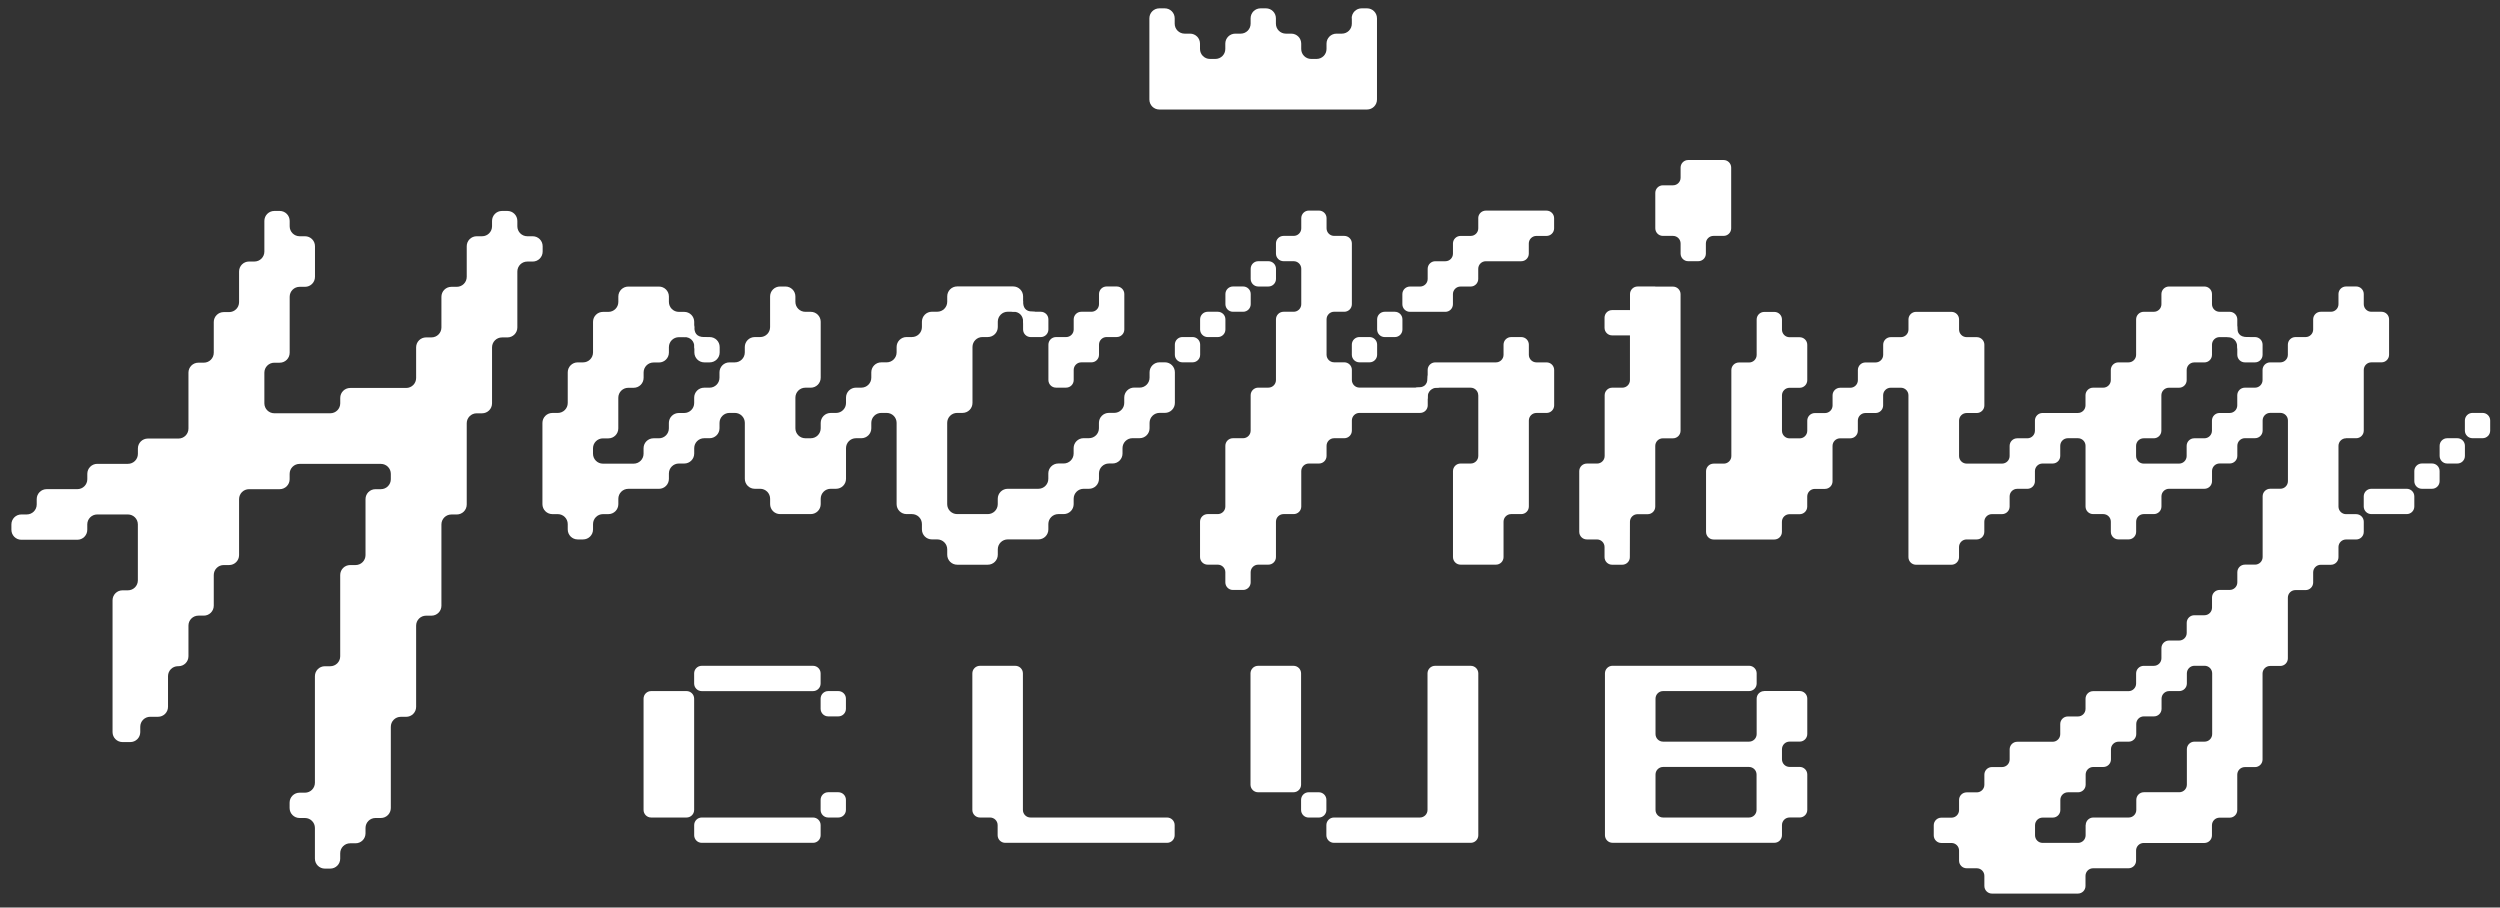
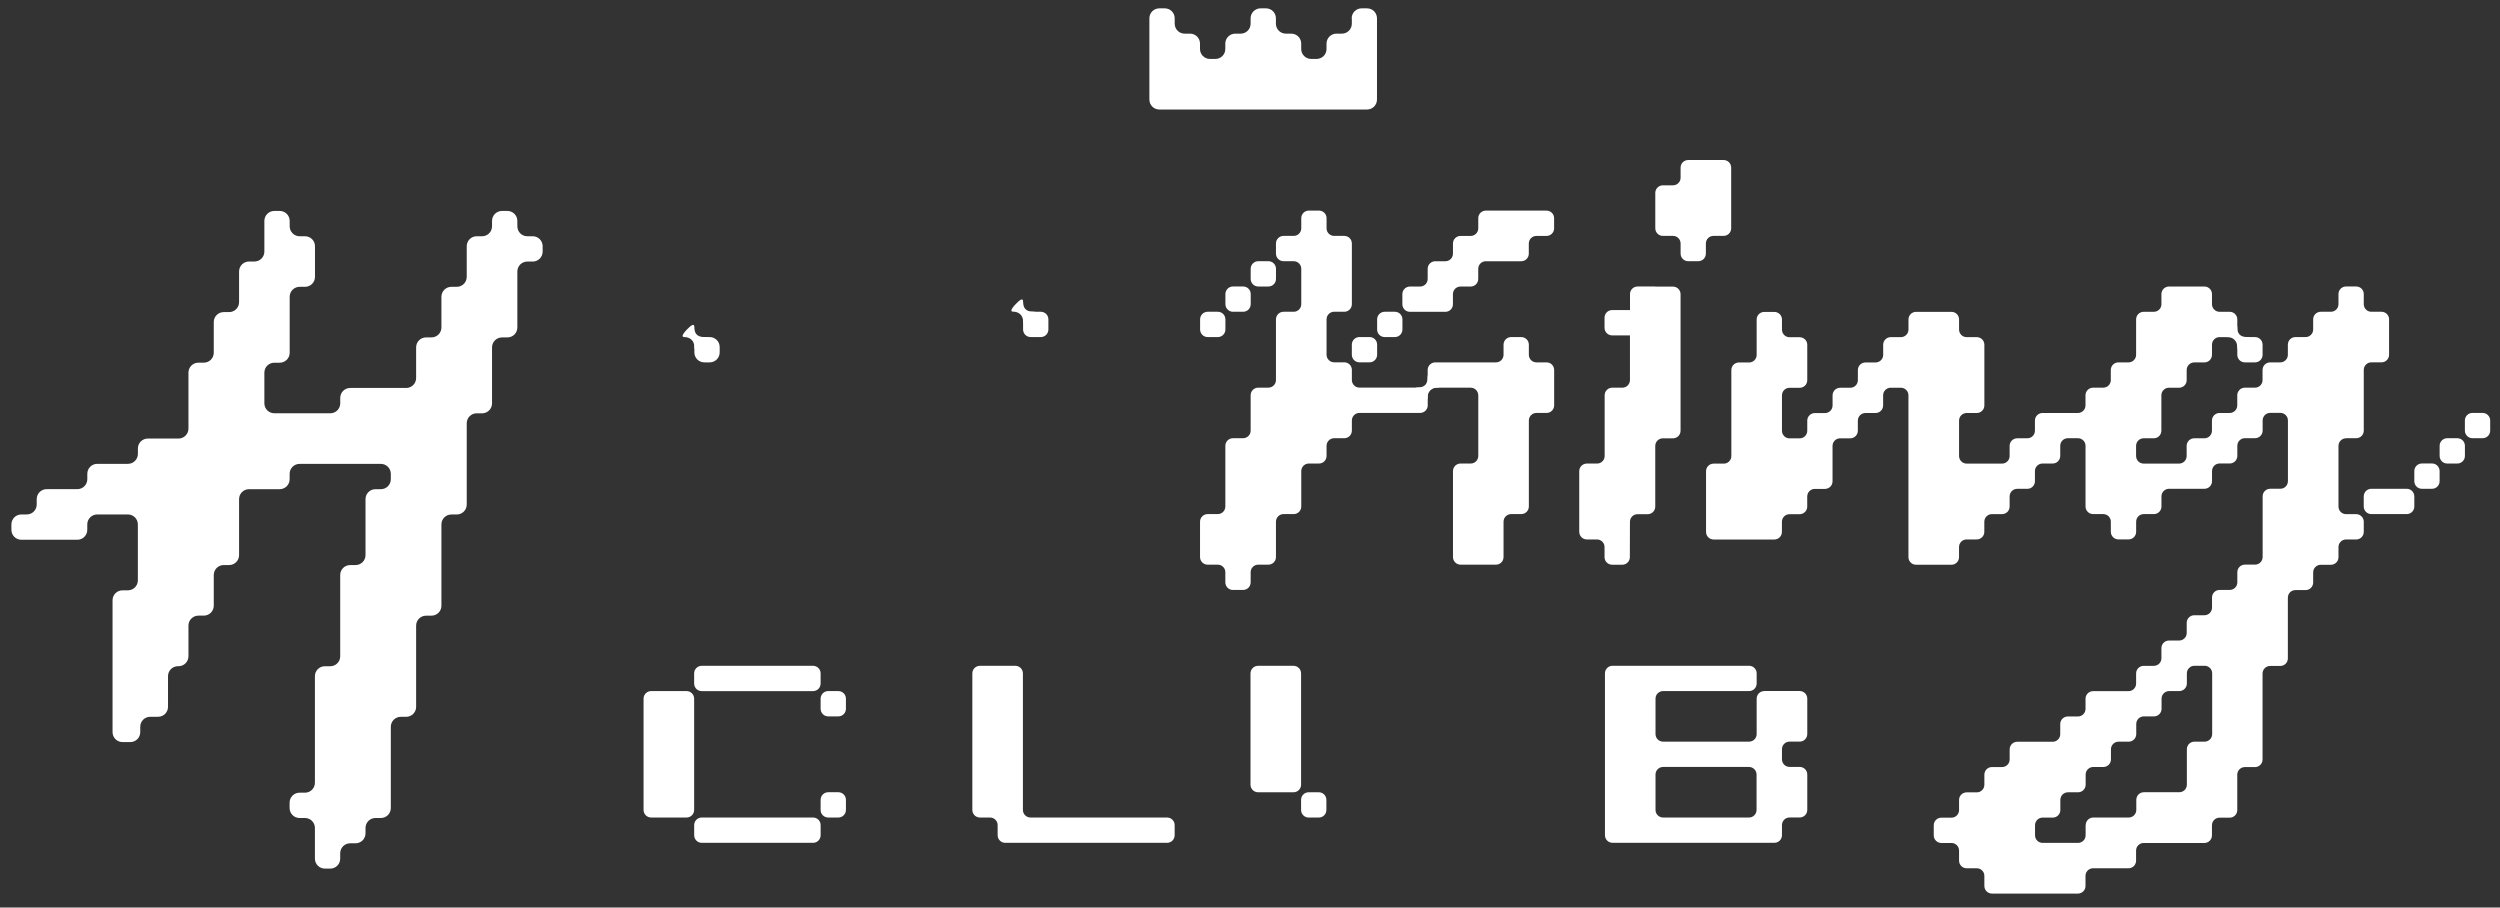
<svg xmlns="http://www.w3.org/2000/svg" width="146" height="53" viewBox="0 0 146 53" fill="none">
  <rect x="0" y="0" width="146" height="53" fill="#333333" stroke="none" />
  <path d="M31.109 13.797H30.794C30.473 13.797 30.213 13.537 30.213 13.216V12.901C30.213 12.579 29.953 12.319 29.631 12.319H29.316C28.995 12.319 28.735 12.579 28.735 12.901V13.216C28.735 13.537 28.475 13.797 28.154 13.797H27.838C27.517 13.797 27.257 14.057 27.257 14.378V16.169C27.257 16.491 26.997 16.75 26.676 16.75H26.361C26.039 16.75 25.779 17.01 25.779 17.332V19.123C25.779 19.444 25.52 19.704 25.198 19.704H24.883C24.561 19.704 24.302 19.964 24.302 20.285V22.076C24.302 22.398 24.042 22.657 23.72 22.657H20.452C20.13 22.657 19.87 22.917 19.87 23.239V23.554C19.87 23.875 19.611 24.135 19.289 24.135H16.021C15.699 24.135 15.439 23.875 15.439 23.554V21.763C15.439 21.441 15.699 21.182 16.021 21.182H16.336C16.657 21.182 16.917 20.922 16.917 20.6V17.332C16.917 17.01 17.177 16.75 17.498 16.75H17.814C18.135 16.75 18.395 16.491 18.395 16.169V14.378C18.395 14.057 18.135 13.797 17.814 13.797H17.498C17.177 13.797 16.917 13.537 16.917 13.216V12.901C16.917 12.579 16.657 12.319 16.336 12.319H16.021C15.699 12.319 15.439 12.579 15.439 12.901V14.691C15.439 15.013 15.18 15.273 14.858 15.273H14.543C14.221 15.273 13.962 15.533 13.962 15.854V17.645C13.962 17.966 13.702 18.226 13.38 18.226H13.065C12.744 18.226 12.484 18.486 12.484 18.807V20.598C12.484 20.92 12.224 21.18 11.902 21.18H11.587C11.266 21.18 11.006 21.439 11.006 21.761V25.029C11.006 25.351 10.746 25.611 10.425 25.611H8.634C8.312 25.611 8.053 25.87 8.053 26.192V26.507C8.053 26.829 7.793 27.088 7.471 27.088H5.681C5.359 27.088 5.099 27.348 5.099 27.67V27.985C5.099 28.306 4.84 28.566 4.518 28.566H2.725C2.404 28.566 2.144 28.826 2.144 29.148V29.463C2.144 29.784 1.884 30.044 1.562 30.044H1.247C0.926 30.044 0.666 30.304 0.666 30.625V30.94C0.666 31.262 0.926 31.522 1.247 31.522H4.516C4.837 31.522 5.097 31.262 5.097 30.94V30.625C5.097 30.304 5.357 30.044 5.678 30.044H7.469C7.791 30.044 8.051 30.304 8.051 30.625V33.894C8.051 34.215 7.791 34.475 7.469 34.475H7.154C6.833 34.475 6.573 34.735 6.573 35.056V42.756C6.573 43.078 6.833 43.337 7.154 43.337H7.61C7.931 43.337 8.191 43.078 8.191 42.756V42.441C8.191 42.119 8.451 41.86 8.772 41.86H9.23C9.552 41.86 9.812 41.6 9.812 41.278V39.488C9.812 39.166 10.071 38.906 10.393 38.906H10.425C10.746 38.906 11.006 38.647 11.006 38.325V36.534C11.006 36.213 11.266 35.953 11.587 35.953H11.902C12.224 35.953 12.484 35.693 12.484 35.372V33.581C12.484 33.259 12.744 32.999 13.065 32.999H13.38C13.702 32.999 13.962 32.74 13.962 32.418V29.15C13.962 28.828 14.221 28.568 14.543 28.568H16.334C16.655 28.568 16.915 28.308 16.915 27.987V27.672C16.915 27.35 17.175 27.091 17.496 27.091H22.243C22.564 27.091 22.824 27.35 22.824 27.672V27.987C22.824 28.308 22.564 28.568 22.243 28.568H21.927C21.606 28.568 21.346 28.828 21.346 29.15V32.418C21.346 32.74 21.086 32.999 20.765 32.999H20.45C20.128 32.999 19.868 33.259 19.868 33.581V38.327C19.868 38.649 19.609 38.908 19.287 38.908H18.972C18.65 38.908 18.391 39.168 18.391 39.49V45.712C18.391 46.033 18.131 46.293 17.809 46.293H17.494C17.173 46.293 16.913 46.553 16.913 46.874V47.189C16.913 47.511 17.173 47.771 17.494 47.771H17.809C18.131 47.771 18.391 48.031 18.391 48.352V50.145C18.391 50.467 18.65 50.726 18.972 50.726H19.287C19.609 50.726 19.868 50.467 19.868 50.145V49.83C19.868 49.508 20.128 49.248 20.45 49.248H20.765C21.086 49.248 21.346 48.989 21.346 48.667V48.352C21.346 48.031 21.606 47.771 21.927 47.771H22.243C22.564 47.771 22.824 47.511 22.824 47.189V42.443C22.824 42.122 23.084 41.862 23.405 41.862H23.72C24.042 41.862 24.302 41.602 24.302 41.281V36.536C24.302 36.215 24.561 35.955 24.883 35.955H25.198C25.52 35.955 25.779 35.695 25.779 35.374V30.627C25.779 30.306 26.039 30.046 26.361 30.046H26.676C26.997 30.046 27.257 29.786 27.257 29.465V24.718C27.257 24.397 27.517 24.137 27.838 24.137H28.154C28.475 24.137 28.735 23.877 28.735 23.556V20.287C28.735 19.966 28.995 19.706 29.316 19.706H29.631C29.953 19.706 30.213 19.446 30.213 19.125V15.856C30.213 15.535 30.473 15.275 30.794 15.275H31.109C31.431 15.275 31.691 15.015 31.691 14.694V14.378C31.691 14.057 31.431 13.797 31.109 13.797Z" fill="white" />
  <path d="M42.029 20.581V20.266C42.029 19.945 41.769 19.685 41.447 19.685H41.132C40.811 19.685 40.551 19.945 40.551 20.266V20.581C40.551 20.903 40.811 21.163 41.132 21.163H41.447C41.769 21.163 42.029 20.903 42.029 20.581Z" fill="white" />
-   <path d="M61.669 22.638H62.261C62.506 22.638 62.704 22.44 62.704 22.195V21.604C62.704 21.359 62.902 21.161 63.147 21.161H63.739C63.984 21.161 64.182 20.963 64.182 20.718V20.126C64.182 19.881 64.38 19.683 64.625 19.683H65.217C65.462 19.683 65.66 19.485 65.66 19.24V17.172C65.66 16.927 65.462 16.73 65.217 16.73H64.625C64.38 16.73 64.182 16.927 64.182 17.172V17.764C64.182 18.009 63.984 18.207 63.739 18.207H63.147C62.902 18.207 62.704 18.405 62.704 18.65V19.242C62.704 19.487 62.506 19.685 62.261 19.685H61.669C61.425 19.685 61.227 19.883 61.227 20.128V22.195C61.227 22.44 61.425 22.638 61.669 22.638Z" fill="white" />
  <path d="M61.226 19.242V18.65C61.226 18.405 61.028 18.207 60.783 18.207H60.191C59.947 18.207 59.748 18.405 59.748 18.65V19.242C59.748 19.487 59.947 19.685 60.191 19.685H60.783C61.028 19.685 61.226 19.487 61.226 19.242Z" fill="white" />
  <path d="M79.39 21.16H79.982C80.227 21.16 80.424 20.962 80.424 20.718V20.125C80.424 19.881 80.227 19.683 79.982 19.683H79.39C79.145 19.683 78.947 19.881 78.947 20.125V20.718C78.947 20.962 79.145 21.16 79.39 21.16Z" fill="white" />
  <path d="M80.867 19.685H81.459C81.704 19.685 81.902 19.487 81.902 19.242V18.65C81.902 18.405 81.704 18.207 81.459 18.207H80.867C80.622 18.207 80.424 18.405 80.424 18.65V19.242C80.424 19.487 80.622 19.685 80.867 19.685Z" fill="white" />
  <path d="M86.331 12.743V13.335C86.331 13.58 86.133 13.778 85.888 13.778H85.296C85.052 13.778 84.853 13.976 84.853 14.221V14.813C84.853 15.058 84.655 15.256 84.411 15.256H83.819C83.574 15.256 83.376 15.454 83.376 15.699V16.291C83.376 16.535 83.178 16.734 82.933 16.734H82.341C82.096 16.734 81.898 16.932 81.898 17.177V17.768C81.898 18.013 82.096 18.211 82.341 18.211H84.408C84.653 18.211 84.851 18.013 84.851 17.768V17.177C84.851 16.932 85.049 16.734 85.294 16.734H85.886C86.131 16.734 86.329 16.535 86.329 16.291V15.699C86.329 15.454 86.527 15.256 86.772 15.256H88.84C89.085 15.256 89.282 15.058 89.282 14.813V14.221C89.282 13.976 89.481 13.778 89.725 13.778H90.317C90.562 13.778 90.76 13.58 90.76 13.335V12.743C90.76 12.498 90.562 12.3 90.317 12.3H86.772C86.527 12.3 86.329 12.498 86.329 12.743" fill="white" />
  <path d="M137.01 25.592H137.602C137.846 25.592 138.044 25.394 138.044 25.149V21.604C138.044 21.359 138.242 21.161 138.487 21.161H139.079C139.324 21.161 139.522 20.963 139.522 20.718V18.65C139.522 18.405 139.324 18.207 139.079 18.207H138.487C138.242 18.207 138.044 18.009 138.044 17.764V17.172C138.044 16.927 137.846 16.73 137.602 16.73H137.01C136.765 16.73 136.567 16.927 136.567 17.172V17.764C136.567 18.009 136.369 18.207 136.124 18.207H135.532C135.287 18.207 135.089 18.405 135.089 18.65V19.242C135.089 19.487 134.891 19.685 134.646 19.685H134.054C133.809 19.685 133.611 19.883 133.611 20.128V20.72C133.611 20.965 133.413 21.163 133.168 21.163H132.576C132.331 21.163 132.133 21.361 132.133 21.606V22.198C132.133 22.442 131.935 22.64 131.691 22.64H131.099C130.854 22.64 130.656 22.839 130.656 23.083V23.675C130.656 23.92 130.458 24.118 130.213 24.118H129.621C129.376 24.118 129.178 24.316 129.178 24.561V25.153C129.178 25.398 128.98 25.596 128.735 25.596H128.143C127.898 25.596 127.7 25.794 127.7 26.039V26.631C127.7 26.876 127.502 27.074 127.257 27.074H125.19C124.945 27.074 124.747 26.876 124.747 26.631V26.039C124.747 25.794 124.945 25.596 125.19 25.596H125.782C126.026 25.596 126.224 25.398 126.224 25.153V23.086C126.224 22.841 126.423 22.643 126.667 22.643H127.259C127.504 22.643 127.702 22.445 127.702 22.2V21.608C127.702 21.363 127.9 21.165 128.145 21.165H128.737C128.982 21.165 129.18 20.967 129.18 20.722V20.13C129.18 19.885 129.378 19.687 129.623 19.687H130.215C130.46 19.687 130.658 19.489 130.658 19.244V18.652C130.658 18.407 130.46 18.209 130.215 18.209H129.623C129.378 18.209 129.18 18.011 129.18 17.767V17.174C129.18 16.93 128.982 16.732 128.737 16.732H126.67C126.425 16.732 126.227 16.93 126.227 17.174V17.767C126.227 18.011 126.029 18.209 125.784 18.209H125.192C124.947 18.209 124.749 18.407 124.749 18.652V20.72C124.749 20.965 124.551 21.163 124.306 21.163H123.714C123.469 21.163 123.271 21.361 123.271 21.606V22.198C123.271 22.442 123.073 22.64 122.828 22.64H122.236C121.991 22.64 121.793 22.839 121.793 23.083V23.675C121.793 23.92 121.595 24.118 121.35 24.118H119.283C119.038 24.118 118.84 24.316 118.84 24.561V25.153C118.84 25.398 118.642 25.596 118.397 25.596H117.805C117.56 25.596 117.362 25.794 117.362 26.039V26.631C117.362 26.876 117.164 27.074 116.919 27.074H114.852C114.607 27.074 114.409 26.876 114.409 26.631V24.563C114.409 24.319 114.607 24.12 114.852 24.12H115.444C115.689 24.12 115.887 23.922 115.887 23.677V20.132C115.887 19.887 115.689 19.689 115.444 19.689H114.852C114.607 19.689 114.409 19.491 114.409 19.246V18.654C114.409 18.41 114.211 18.212 113.966 18.212H111.898C111.653 18.212 111.455 18.41 111.455 18.654V19.246C111.455 19.491 111.257 19.689 111.012 19.689H110.421C110.176 19.689 109.978 19.887 109.978 20.132V20.724C109.978 20.969 109.78 21.167 109.535 21.167H108.943C108.698 21.167 108.5 21.365 108.5 21.61V22.202C108.5 22.447 108.302 22.645 108.057 22.645H107.465C107.22 22.645 107.022 22.843 107.022 23.088V23.68C107.022 23.924 106.824 24.123 106.579 24.123H105.987C105.742 24.123 105.544 24.321 105.544 24.566V25.157C105.544 25.402 105.346 25.6 105.101 25.6H104.509C104.265 25.6 104.067 25.402 104.067 25.157V23.09C104.067 22.845 104.265 22.647 104.509 22.647H105.101C105.346 22.647 105.544 22.449 105.544 22.204V20.136C105.544 19.892 105.346 19.694 105.101 19.694H104.509C104.265 19.694 104.067 19.495 104.067 19.251V18.659C104.067 18.414 103.869 18.216 103.624 18.216H103.032C102.787 18.216 102.589 18.414 102.589 18.659V20.726C102.589 20.971 102.391 21.169 102.146 21.169H101.554C101.309 21.169 101.111 21.367 101.111 21.612V26.633C101.111 26.878 100.913 27.076 100.668 27.076H100.076C99.831 27.076 99.633 27.274 99.633 27.519V31.064C99.633 31.309 99.831 31.507 100.076 31.507H103.622C103.866 31.507 104.064 31.309 104.064 31.064V30.472C104.064 30.227 104.262 30.029 104.507 30.029H105.099C105.344 30.029 105.542 29.831 105.542 29.586V28.994C105.542 28.75 105.74 28.552 105.985 28.552H106.577C106.822 28.552 107.02 28.354 107.02 28.109V26.041C107.02 25.796 107.218 25.598 107.463 25.598H108.055C108.3 25.598 108.498 25.4 108.498 25.155V24.563C108.498 24.319 108.696 24.12 108.941 24.12H109.533C109.777 24.12 109.975 23.922 109.975 23.677V23.086C109.975 22.841 110.174 22.643 110.418 22.643H111.01C111.255 22.643 111.453 22.841 111.453 23.086V32.538C111.453 32.783 111.651 32.981 111.896 32.981H113.964C114.209 32.981 114.407 32.783 114.407 32.538V31.946C114.407 31.701 114.605 31.503 114.85 31.503H115.442C115.686 31.503 115.884 31.305 115.884 31.06V30.468C115.884 30.223 116.082 30.025 116.327 30.025H116.919C117.164 30.025 117.362 29.827 117.362 29.582V28.99C117.362 28.745 117.56 28.547 117.805 28.547H118.397C118.642 28.547 118.84 28.349 118.84 28.104V27.512C118.84 27.268 119.038 27.07 119.283 27.07H119.875C120.12 27.07 120.318 26.872 120.318 26.627V26.035C120.318 25.79 120.516 25.592 120.761 25.592H121.353C121.597 25.592 121.795 25.79 121.795 26.035V29.58C121.795 29.825 121.993 30.023 122.238 30.023H122.83C123.075 30.023 123.273 30.221 123.273 30.466V31.058C123.273 31.303 123.471 31.501 123.716 31.501H124.308C124.553 31.501 124.751 31.303 124.751 31.058V30.466C124.751 30.221 124.949 30.023 125.194 30.023H125.786C126.031 30.023 126.229 29.825 126.229 29.58V28.988C126.229 28.743 126.427 28.545 126.672 28.545H128.739C128.984 28.545 129.182 28.347 129.182 28.102V27.51C129.182 27.265 129.38 27.067 129.625 27.067H130.217C130.462 27.067 130.66 26.869 130.66 26.625V26.033C130.66 25.788 130.858 25.59 131.103 25.59H131.695C131.94 25.59 132.138 25.392 132.138 25.147V24.555C132.138 24.31 132.336 24.112 132.581 24.112H133.173C133.417 24.112 133.615 24.31 133.615 24.555V28.1C133.615 28.345 133.417 28.543 133.173 28.543H132.581C132.336 28.543 132.138 28.741 132.138 28.986V32.531C132.138 32.776 131.94 32.974 131.695 32.974H131.103C130.858 32.974 130.66 33.172 130.66 33.417V34.009C130.66 34.254 130.462 34.452 130.217 34.452H129.625C129.38 34.452 129.182 34.65 129.182 34.895V35.487C129.182 35.732 128.984 35.93 128.739 35.93H128.147C127.902 35.93 127.704 36.128 127.704 36.373V36.965C127.704 37.209 127.506 37.407 127.261 37.407H126.67C126.425 37.407 126.227 37.605 126.227 37.85V38.442C126.227 38.687 126.029 38.885 125.784 38.885H125.192C124.947 38.885 124.749 39.083 124.749 39.328V39.92C124.749 40.165 124.551 40.363 124.306 40.363H122.238C121.993 40.363 121.795 40.561 121.795 40.806V41.398C121.795 41.643 121.597 41.841 121.353 41.841H120.761C120.516 41.841 120.318 42.039 120.318 42.284V42.876C120.318 43.12 120.12 43.319 119.875 43.319H117.807C117.562 43.319 117.364 43.517 117.364 43.761V44.353C117.364 44.598 117.166 44.796 116.921 44.796H116.329C116.085 44.796 115.887 44.994 115.887 45.239V45.831C115.887 46.076 115.689 46.274 115.444 46.274H114.852C114.607 46.274 114.409 46.472 114.409 46.717V47.309C114.409 47.554 114.211 47.752 113.966 47.752H113.374C113.129 47.752 112.931 47.95 112.931 48.195V48.787C112.931 49.032 113.129 49.23 113.374 49.23H113.966C114.211 49.23 114.409 49.428 114.409 49.672V50.264C114.409 50.509 114.607 50.707 114.852 50.707H115.444C115.689 50.707 115.887 50.905 115.887 51.15V51.742C115.887 51.987 116.085 52.185 116.329 52.185H121.35C121.595 52.185 121.793 51.987 121.793 51.742V51.15C121.793 50.905 121.991 50.707 122.236 50.707H124.304C124.549 50.707 124.747 50.509 124.747 50.264V49.672C124.747 49.428 124.945 49.23 125.19 49.23H128.735C128.98 49.23 129.178 49.032 129.178 48.787V48.195C129.178 47.95 129.376 47.752 129.621 47.752H130.213C130.458 47.752 130.656 47.554 130.656 47.309V45.241C130.656 44.996 130.854 44.798 131.099 44.798H131.691C131.935 44.798 132.133 44.6 132.133 44.355V39.335C132.133 39.09 132.331 38.892 132.576 38.892H133.168C133.413 38.892 133.611 38.694 133.611 38.449V34.903C133.611 34.658 133.809 34.461 134.054 34.461H134.646C134.891 34.461 135.089 34.263 135.089 34.018V33.426C135.089 33.181 135.287 32.983 135.532 32.983H136.124C136.369 32.983 136.567 32.785 136.567 32.54V31.948C136.567 31.703 136.765 31.505 137.01 31.505H137.602C137.846 31.505 138.044 31.307 138.044 31.062V30.47C138.044 30.225 137.846 30.027 137.602 30.027H137.01C136.765 30.027 136.567 29.829 136.567 29.584V26.039C136.567 25.794 136.765 25.596 137.01 25.596M121.8 48.191V48.782C121.8 49.027 121.602 49.225 121.357 49.225H119.289C119.044 49.225 118.846 49.027 118.846 48.782V48.191C118.846 47.946 119.044 47.748 119.289 47.748H119.881C120.126 47.748 120.324 47.55 120.324 47.305V46.713C120.324 46.468 120.522 46.27 120.767 46.27H121.359C121.604 46.27 121.802 46.072 121.802 45.827V45.235C121.802 44.99 122 44.792 122.245 44.792H122.837C123.082 44.792 123.28 44.594 123.28 44.349V43.757C123.28 43.512 123.478 43.314 123.723 43.314H124.314C124.559 43.314 124.757 43.116 124.757 42.871V42.279C124.757 42.035 124.955 41.837 125.2 41.837H125.792C126.037 41.837 126.235 41.639 126.235 41.394V40.802C126.235 40.557 126.433 40.359 126.678 40.359H127.27C127.515 40.359 127.713 40.161 127.713 39.916V39.324C127.713 39.079 127.911 38.881 128.156 38.881H128.748C128.993 38.881 129.191 39.079 129.191 39.324V42.869C129.191 43.114 128.993 43.312 128.748 43.312H128.156C127.911 43.312 127.713 43.51 127.713 43.755V45.823C127.713 46.068 127.515 46.266 127.27 46.266H125.202C124.958 46.266 124.76 46.464 124.76 46.709V47.3C124.76 47.545 124.561 47.743 124.317 47.743H122.249C122.004 47.743 121.806 47.941 121.806 48.186" fill="white" />
  <path d="M138.042 28.988V29.58C138.042 29.825 138.241 30.023 138.485 30.023H140.553C140.798 30.023 140.996 29.825 140.996 29.58V28.988C140.996 28.743 140.798 28.545 140.553 28.545H138.485C138.241 28.545 138.042 28.743 138.042 28.988Z" fill="white" />
  <path d="M141.439 28.545H142.03C142.275 28.545 142.473 28.347 142.473 28.102V27.51C142.473 27.265 142.275 27.067 142.03 27.067H141.439C141.194 27.067 140.996 27.265 140.996 27.51V28.102C140.996 28.347 141.194 28.545 141.439 28.545Z" fill="white" />
  <path d="M142.917 27.07H143.509C143.753 27.07 143.951 26.872 143.951 26.627V26.035C143.951 25.79 143.753 25.592 143.509 25.592H142.917C142.672 25.592 142.474 25.79 142.474 26.035V26.627C142.474 26.872 142.672 27.07 142.917 27.07Z" fill="white" />
  <path d="M143.949 24.557V25.149C143.949 25.393 144.147 25.591 144.392 25.591H144.984C145.229 25.591 145.427 25.393 145.427 25.149V24.557C145.427 24.312 145.229 24.114 144.984 24.114H144.392C144.147 24.114 143.949 24.312 143.949 24.557Z" fill="white" />
  <path d="M98.588 15.254H99.18C99.425 15.254 99.623 15.056 99.623 14.811V14.219C99.623 13.974 99.821 13.776 100.066 13.776H100.658C100.903 13.776 101.101 13.578 101.101 13.333V9.788C101.101 9.543 100.903 9.345 100.658 9.345H98.59C98.345 9.345 98.147 9.543 98.147 9.788V10.38C98.147 10.624 97.949 10.822 97.704 10.822H97.112C96.868 10.822 96.669 11.021 96.669 11.265V13.333C96.669 13.578 96.868 13.776 97.112 13.776H97.704C97.949 13.776 98.147 13.974 98.147 14.219V14.811C98.147 15.056 98.345 15.254 98.59 15.254" fill="white" />
  <path d="M86.332 23.081V26.627C86.332 26.872 86.133 27.07 85.889 27.07H85.297C85.052 27.07 84.854 27.268 84.854 27.512V32.533C84.854 32.778 85.052 32.976 85.297 32.976H87.364C87.609 32.976 87.807 32.778 87.807 32.533V30.466C87.807 30.221 88.005 30.023 88.25 30.023H88.842C89.087 30.023 89.285 29.825 89.285 29.58V24.559C89.285 24.314 89.483 24.116 89.728 24.116H90.32C90.565 24.116 90.763 23.918 90.763 23.673V21.606C90.763 21.361 90.565 21.163 90.32 21.163H89.728C89.483 21.163 89.285 20.965 89.285 20.72V20.128C89.285 19.883 89.087 19.685 88.842 19.685H88.25C88.005 19.685 87.807 19.883 87.807 20.128V20.72C87.807 20.965 87.609 21.163 87.364 21.163H83.819C83.574 21.163 83.376 21.361 83.376 21.606V22.198C83.376 22.443 83.574 22.641 83.819 22.641H85.886C86.131 22.641 86.329 22.839 86.329 23.084" fill="white" />
-   <path d="M66.552 22.634H66.237C65.915 22.634 65.656 22.894 65.656 23.216V23.531C65.656 23.852 65.396 24.112 65.074 24.112H64.759C64.438 24.112 64.178 24.372 64.178 24.693V25.009C64.178 25.33 63.918 25.59 63.596 25.59H63.281C62.96 25.59 62.7 25.85 62.7 26.171V26.486C62.7 26.808 62.44 27.068 62.119 27.068H61.804C61.482 27.068 61.222 27.327 61.222 27.649V27.964C61.222 28.286 60.962 28.545 60.641 28.545H58.85C58.529 28.545 58.269 28.805 58.269 29.127V29.442C58.269 29.763 58.009 30.023 57.688 30.023H55.897C55.575 30.023 55.316 29.763 55.316 29.442V24.695C55.316 24.374 55.575 24.114 55.897 24.114H56.212C56.533 24.114 56.793 23.854 56.793 23.533V20.264C56.793 19.943 57.053 19.683 57.375 19.683H57.69C58.011 19.683 58.271 19.423 58.271 19.102V18.787C58.271 18.465 58.531 18.205 58.852 18.205H59.167C59.489 18.205 59.749 17.945 59.749 17.624V17.309C59.749 16.987 59.489 16.727 59.167 16.727H55.899C55.577 16.727 55.318 16.987 55.318 17.309V17.624C55.318 17.945 55.058 18.205 54.736 18.205H54.421C54.1 18.205 53.84 18.465 53.84 18.787V19.102C53.84 19.423 53.58 19.683 53.259 19.683H52.943C52.622 19.683 52.362 19.943 52.362 20.264V20.579C52.362 20.901 52.102 21.161 51.781 21.161H51.466C51.144 21.161 50.884 21.421 50.884 21.742V22.057C50.884 22.379 50.625 22.639 50.303 22.639H49.988C49.666 22.639 49.407 22.898 49.407 23.22V23.535C49.407 23.857 49.147 24.116 48.825 24.116H48.51C48.189 24.116 47.929 24.376 47.929 24.698V25.013C47.929 25.334 47.669 25.594 47.347 25.594H47.032C46.711 25.594 46.451 25.334 46.451 25.013V23.222C46.451 22.901 46.711 22.641 47.032 22.641H47.347C47.669 22.641 47.929 22.381 47.929 22.059V18.791C47.929 18.469 47.669 18.21 47.347 18.21H47.032C46.711 18.21 46.451 17.95 46.451 17.628V17.313C46.451 16.992 46.191 16.732 45.87 16.732H45.555C45.233 16.732 44.973 16.992 44.973 17.313V19.104C44.973 19.425 44.714 19.685 44.392 19.685H44.077C43.755 19.685 43.496 19.945 43.496 20.267V20.582C43.496 20.903 43.236 21.163 42.914 21.163H42.599C42.278 21.163 42.018 21.423 42.018 21.744V22.059C42.018 22.381 41.758 22.641 41.437 22.641H41.121C40.8 22.641 40.54 22.901 40.54 23.222V23.537C40.54 23.859 40.28 24.119 39.959 24.119H39.644C39.322 24.119 39.062 24.378 39.062 24.7V25.015C39.062 25.337 38.803 25.596 38.481 25.596H38.166C37.844 25.596 37.584 25.856 37.584 26.177V26.497C37.584 26.819 37.325 27.078 37.003 27.078H35.212C34.891 27.078 34.631 26.819 34.631 26.497V26.182C34.631 25.86 34.891 25.601 35.212 25.601H35.528C35.849 25.601 36.109 25.341 36.109 25.019V23.228C36.109 22.907 36.369 22.647 36.69 22.647H37.005C37.327 22.647 37.587 22.387 37.587 22.066V21.751C37.587 21.429 37.846 21.169 38.168 21.169H38.483C38.805 21.169 39.064 20.91 39.064 20.588V20.273C39.064 19.951 39.324 19.692 39.646 19.692H39.961C40.282 19.692 40.542 19.432 40.542 19.11V18.795C40.542 18.474 40.282 18.214 39.961 18.214H39.646C39.324 18.214 39.064 17.954 39.064 17.633V17.317C39.064 16.996 38.805 16.736 38.483 16.736H36.692C36.371 16.736 36.111 16.996 36.111 17.317V17.633C36.111 17.954 35.851 18.214 35.53 18.214H35.217C34.895 18.212 34.633 18.471 34.633 18.793V20.582C34.633 20.903 34.373 21.163 34.052 21.163H33.737C33.415 21.163 33.156 21.423 33.156 21.744V23.535C33.156 23.857 32.896 24.116 32.574 24.116H32.259C31.938 24.116 31.678 24.376 31.678 24.698V29.444C31.678 29.765 31.938 30.025 32.259 30.025H32.574C32.896 30.025 33.156 30.285 33.156 30.607V30.922C33.156 31.243 33.415 31.503 33.737 31.503H34.052C34.373 31.503 34.633 31.243 34.633 30.922V30.607C34.633 30.285 34.893 30.025 35.215 30.025H35.53C35.851 30.025 36.111 29.765 36.111 29.444V29.129C36.111 28.807 36.371 28.547 36.692 28.547H38.483C38.805 28.547 39.064 28.288 39.064 27.966V27.651C39.064 27.329 39.324 27.07 39.646 27.07H39.961C40.282 27.07 40.542 26.81 40.542 26.488V26.173C40.542 25.852 40.802 25.592 41.123 25.592H41.439C41.76 25.592 42.02 25.332 42.02 25.011V24.695C42.02 24.374 42.28 24.114 42.601 24.114H42.916C43.238 24.114 43.498 24.374 43.498 24.695V27.964C43.498 28.286 43.758 28.545 44.079 28.545H44.394C44.716 28.545 44.975 28.805 44.975 29.127V29.442C44.975 29.763 45.235 30.023 45.557 30.023H47.347C47.669 30.023 47.929 29.763 47.929 29.442V29.127C47.929 28.805 48.189 28.545 48.51 28.545H48.825C49.147 28.545 49.407 28.286 49.407 27.964V26.173C49.407 25.852 49.666 25.592 49.988 25.592H50.303C50.625 25.592 50.884 25.332 50.884 25.011V24.695C50.884 24.374 51.144 24.114 51.466 24.114H51.781C52.102 24.114 52.362 24.374 52.362 24.695V29.442C52.362 29.763 52.622 30.023 52.943 30.023H53.259C53.58 30.023 53.84 30.283 53.84 30.604V30.92C53.84 31.241 54.1 31.501 54.421 31.501H54.736C55.058 31.501 55.318 31.761 55.318 32.082V32.397C55.318 32.719 55.577 32.979 55.899 32.979H57.69C58.011 32.979 58.271 32.719 58.271 32.397V32.082C58.271 31.761 58.531 31.501 58.852 31.501H60.643C60.965 31.501 61.224 31.241 61.224 30.92V30.604C61.224 30.283 61.484 30.023 61.806 30.023H62.121C62.442 30.023 62.702 29.763 62.702 29.442V29.127C62.702 28.805 62.962 28.545 63.283 28.545H63.599C63.92 28.545 64.18 28.286 64.18 27.964V27.649C64.18 27.327 64.44 27.068 64.761 27.068H64.974C65.296 27.068 65.555 26.808 65.555 26.486V26.171C65.555 25.85 65.815 25.59 66.137 25.59H66.554C66.876 25.59 67.135 25.33 67.135 25.009V24.693C67.135 24.372 67.395 24.112 67.717 24.112H68.032C68.353 24.112 68.613 23.852 68.613 23.531V21.74C68.613 21.419 68.353 21.159 68.032 21.159H67.717C67.395 21.159 67.135 21.419 67.135 21.74V22.055C67.135 22.377 66.876 22.637 66.554 22.637" fill="white" />
-   <path d="M69.054 21.16H69.646C69.891 21.16 70.089 20.962 70.089 20.718V20.125C70.089 19.881 69.891 19.683 69.646 19.683H69.054C68.809 19.683 68.611 19.881 68.611 20.125V20.718C68.611 20.962 68.809 21.16 69.054 21.16Z" fill="white" />
  <path d="M70.529 19.685H71.121C71.366 19.685 71.564 19.487 71.564 19.242V18.65C71.564 18.405 71.366 18.207 71.121 18.207H70.529C70.284 18.207 70.086 18.405 70.086 18.65V19.242C70.086 19.487 70.284 19.685 70.529 19.685Z" fill="white" />
  <path d="M73.483 16.732H74.075C74.32 16.732 74.518 16.534 74.518 16.289V15.697C74.518 15.452 74.32 15.254 74.075 15.254H73.483C73.238 15.254 73.04 15.452 73.04 15.697V16.289C73.04 16.534 73.238 16.732 73.483 16.732Z" fill="white" />
  <path d="M72.007 18.207H72.599C72.844 18.207 73.042 18.009 73.042 17.764V17.172C73.042 16.927 72.844 16.73 72.599 16.73H72.007C71.763 16.73 71.564 16.927 71.564 17.172V17.764C71.564 18.009 71.763 18.207 72.007 18.207Z" fill="white" />
  <path d="M77.914 18.207H78.506C78.751 18.207 78.949 18.009 78.949 17.764V14.219C78.949 13.974 78.751 13.776 78.506 13.776H77.914C77.669 13.776 77.471 13.578 77.471 13.333V12.741C77.471 12.496 77.273 12.298 77.028 12.298H76.436C76.192 12.298 75.994 12.496 75.994 12.741V13.333C75.994 13.578 75.796 13.776 75.551 13.776H74.959C74.714 13.776 74.516 13.974 74.516 14.219V14.811C74.516 15.056 74.714 15.254 74.959 15.254H75.551C75.796 15.254 75.994 15.452 75.994 15.697V17.764C75.994 18.009 75.796 18.207 75.551 18.207H74.959C74.714 18.207 74.516 18.405 74.516 18.65V22.195C74.516 22.44 74.318 22.638 74.073 22.638H73.481C73.236 22.638 73.038 22.836 73.038 23.081V25.149C73.038 25.394 72.84 25.592 72.595 25.592H72.003C71.758 25.592 71.56 25.79 71.56 26.035V29.58C71.56 29.825 71.362 30.023 71.117 30.023H70.525C70.281 30.023 70.082 30.221 70.082 30.466V32.533C70.082 32.778 70.281 32.976 70.525 32.976H71.117C71.362 32.976 71.56 33.174 71.56 33.419V34.011C71.56 34.256 71.758 34.454 72.003 34.454H72.595C72.84 34.454 73.038 34.256 73.038 34.011V33.419C73.038 33.174 73.236 32.976 73.481 32.976H74.073C74.318 32.976 74.516 32.778 74.516 32.533V30.466C74.516 30.221 74.714 30.023 74.959 30.023H75.551C75.796 30.023 75.994 29.825 75.994 29.58V27.512C75.994 27.268 76.192 27.07 76.436 27.07H77.028C77.273 27.07 77.471 26.872 77.471 26.627V26.035C77.471 25.79 77.669 25.592 77.914 25.592H78.506C78.751 25.592 78.949 25.394 78.949 25.149V24.557C78.949 24.312 79.147 24.114 79.392 24.114H82.937C83.182 24.114 83.38 23.916 83.38 23.671V23.079C83.38 22.834 83.182 22.636 82.937 22.636H79.392C79.147 22.636 78.949 22.438 78.949 22.193V21.601C78.949 21.357 78.751 21.159 78.506 21.159H77.914C77.669 21.159 77.471 20.96 77.471 20.716V18.648C77.471 18.403 77.669 18.205 77.914 18.205" fill="white" />
  <path d="M132.135 20.72V20.128C132.135 19.883 131.937 19.685 131.693 19.685H131.101C130.856 19.685 130.658 19.883 130.658 20.128V20.72C130.658 20.965 130.856 21.163 131.101 21.163H131.693C131.937 21.163 132.135 20.965 132.135 20.72Z" fill="white" />
  <path d="M96.669 16.731H95.635C95.39 16.731 95.192 16.93 95.192 17.174V18.124L95.183 18.109H94.148C93.903 18.109 93.705 18.307 93.705 18.552V19.144C93.705 19.389 93.903 19.587 94.148 19.587H95.189V22.198C95.189 22.442 94.991 22.64 94.746 22.64H94.155C93.91 22.64 93.712 22.838 93.712 23.083V26.629C93.712 26.873 93.514 27.072 93.269 27.072H92.67C92.426 27.072 92.228 27.27 92.228 27.514V31.06C92.228 31.305 92.426 31.503 92.67 31.503H93.262C93.507 31.503 93.705 31.701 93.705 31.946V32.538C93.705 32.782 93.903 32.98 94.148 32.98H94.74C94.985 32.98 95.183 32.782 95.183 32.54L95.189 30.47C95.189 30.225 95.388 30.029 95.632 30.029H96.224C96.469 30.029 96.667 29.831 96.667 29.586V26.041C96.667 25.796 96.865 25.598 97.11 25.598H97.702C97.947 25.598 98.145 25.4 98.145 25.155V17.181C98.145 16.936 97.947 16.738 97.702 16.738H96.667L96.669 16.731Z" fill="white" />
  <path d="M48.367 41.837H48.959C49.204 41.837 49.402 41.639 49.402 41.394V40.802C49.402 40.557 49.204 40.359 48.959 40.359H48.367C48.122 40.359 47.924 40.557 47.924 40.802V41.394C47.924 41.639 48.122 41.837 48.367 41.837Z" fill="white" />
  <path d="M38.027 40.359C37.782 40.359 37.584 40.557 37.584 40.802V47.3C37.584 47.545 37.782 47.743 38.027 47.743H40.095C40.34 47.743 40.538 47.545 40.538 47.3V40.802C40.538 40.557 40.34 40.359 40.095 40.359H38.027Z" fill="white" />
  <path d="M48.367 47.743H48.959C49.204 47.743 49.402 47.545 49.402 47.3V46.709C49.402 46.464 49.204 46.266 48.959 46.266H48.367C48.122 46.266 47.924 46.464 47.924 46.709V47.3C47.924 47.545 48.122 47.743 48.367 47.743Z" fill="white" />
  <path d="M40.98 38.883H47.481C47.726 38.883 47.924 39.081 47.924 39.326V39.918C47.924 40.163 47.726 40.361 47.481 40.361H40.98C40.736 40.361 40.538 40.163 40.538 39.918V39.326C40.538 39.081 40.736 38.883 40.98 38.883Z" fill="white" />
  <path d="M40.981 47.743H47.482C47.727 47.743 47.925 47.941 47.925 48.186V48.778C47.925 49.023 47.727 49.221 47.482 49.221H40.983C40.738 49.221 40.54 49.023 40.54 48.778V48.186C40.54 47.941 40.738 47.743 40.983 47.743H40.981Z" fill="white" />
  <path d="M73.472 38.883H75.54C75.785 38.883 75.983 39.081 75.983 39.326V45.825C75.983 46.07 75.785 46.268 75.54 46.268H73.472C73.227 46.268 73.029 46.07 73.029 45.825V39.326C73.029 39.081 73.227 38.883 73.472 38.883Z" fill="white" />
  <path d="M75.983 46.711V47.302C75.983 47.547 76.181 47.745 76.426 47.745H77.018C77.263 47.745 77.461 47.547 77.461 47.302V46.711C77.461 46.466 77.263 46.268 77.018 46.268H76.426C76.181 46.268 75.983 46.466 75.983 46.711Z" fill="white" />
-   <path d="M82.924 47.743H77.903C77.659 47.743 77.46 47.941 77.46 48.186V48.778C77.46 49.023 77.659 49.221 77.903 49.221H85.891C86.135 49.221 86.333 49.023 86.333 48.778V39.326C86.333 39.081 86.135 38.883 85.891 38.883H83.81C83.565 38.883 83.367 39.081 83.367 39.326V47.301C83.367 47.545 83.169 47.743 82.924 47.743Z" fill="white" />
  <path d="M60.181 47.743C59.936 47.743 59.738 47.545 59.738 47.301V39.326C59.738 39.081 59.54 38.883 59.295 38.883H57.228C56.983 38.883 56.785 39.081 56.785 39.326V47.301C56.785 47.545 56.983 47.743 57.228 47.743H57.819C58.064 47.743 58.262 47.941 58.262 48.186V48.778C58.262 49.023 58.461 49.221 58.705 49.221H68.157C68.402 49.221 68.6 49.023 68.6 48.778V48.186C68.6 47.941 68.402 47.743 68.157 47.743H60.183H60.181Z" fill="white" />
  <path d="M103.032 40.359C102.787 40.359 102.589 40.557 102.589 40.801V42.869C102.589 43.114 102.391 43.312 102.146 43.312H97.125C96.88 43.312 96.682 43.114 96.682 42.869V40.801C96.682 40.557 96.88 40.359 97.125 40.359H102.146C102.391 40.359 102.589 40.161 102.589 39.916V39.324C102.589 39.079 102.391 38.881 102.146 38.881H94.172C93.927 38.881 93.729 39.079 93.729 39.324V48.776C93.729 49.021 93.927 49.219 94.172 49.219H103.624C103.869 49.219 104.067 49.021 104.067 48.776V48.184C104.067 47.939 104.265 47.741 104.51 47.741H105.102C105.347 47.741 105.545 47.543 105.545 47.298V45.231C105.545 44.986 105.347 44.788 105.102 44.788H104.51C104.265 44.788 104.067 44.59 104.067 44.345V43.753C104.067 43.508 104.265 43.31 104.51 43.31H105.102C105.347 43.31 105.545 43.112 105.545 42.867V40.799C105.545 40.554 105.347 40.356 105.102 40.356H103.034L103.032 40.359ZM102.14 47.743H97.125C96.88 47.743 96.682 47.545 96.682 47.3V45.233C96.682 44.988 96.88 44.79 97.125 44.79H102.14C102.385 44.79 102.583 44.988 102.583 45.233V47.3C102.583 47.545 102.385 47.743 102.14 47.743Z" fill="white" />
  <path d="M78.947 1.068V1.383C78.947 1.705 78.687 1.965 78.365 1.965H78.05C77.729 1.965 77.469 2.224 77.469 2.546V2.861C77.469 3.183 77.209 3.442 76.888 3.442H76.572C76.251 3.442 75.991 3.183 75.991 2.861V2.546C75.991 2.224 75.731 1.965 75.41 1.965H75.095C74.773 1.965 74.513 1.705 74.513 1.383V1.068C74.513 0.747 74.254 0.487 73.932 0.487H73.617C73.295 0.487 73.036 0.747 73.036 1.068V1.383C73.036 1.705 72.776 1.965 72.454 1.965H72.139C71.818 1.965 71.558 2.224 71.558 2.546V2.861C71.558 3.183 71.298 3.442 70.977 3.442H70.661C70.34 3.442 70.08 3.183 70.08 2.861V2.546C70.08 2.224 69.82 1.965 69.499 1.965H69.184C68.862 1.965 68.602 1.705 68.602 1.383V1.068C68.602 0.747 68.343 0.487 68.021 0.487H67.706C67.384 0.487 67.124 0.747 67.124 1.068V5.814C67.124 6.136 67.384 6.396 67.706 6.396H79.835C80.156 6.396 80.416 6.136 80.416 5.814V1.068C80.416 0.747 80.156 0.487 79.835 0.487H79.519C79.198 0.487 78.938 0.747 78.938 1.068" fill="white" />
  <path d="M41.234 20.235C41.234 20.235 40.551 20.609 40.551 20.266C40.551 19.924 40.321 19.685 39.969 19.685C39.618 19.685 40.263 19.102 40.263 19.102C40.263 19.102 40.551 18.81 40.551 19.104C40.551 19.398 40.645 19.685 41.132 19.685C41.62 19.685 41.234 20.235 41.234 20.235Z" fill="white" />
  <path d="M131.339 20.235C131.339 20.235 130.656 20.609 130.656 20.266C130.656 19.924 130.426 19.685 130.074 19.685C129.723 19.685 130.368 19.102 130.368 19.102C130.368 19.102 130.656 18.81 130.656 19.104C130.656 19.398 130.749 19.685 131.237 19.685C131.725 19.685 131.339 20.235 131.339 20.235Z" fill="white" />
  <path d="M60.434 18.75C60.434 18.75 59.751 19.125 59.751 18.782C59.751 18.439 59.521 18.201 59.17 18.201C58.818 18.201 59.464 17.617 59.464 17.617C59.464 17.617 59.751 17.326 59.751 17.619C59.751 17.913 59.845 18.201 60.332 18.201C60.82 18.201 60.434 18.75 60.434 18.75Z" fill="white" />
  <path d="M83.921 21.944C83.921 21.944 84.304 22.636 83.962 22.636C83.619 22.636 83.372 22.857 83.372 23.209C83.372 23.56 82.788 22.915 82.788 22.915C82.788 22.915 82.496 22.627 82.79 22.627C83.084 22.627 83.372 22.534 83.372 22.046C83.372 21.558 83.921 21.944 83.921 21.944Z" fill="white" />
</svg>